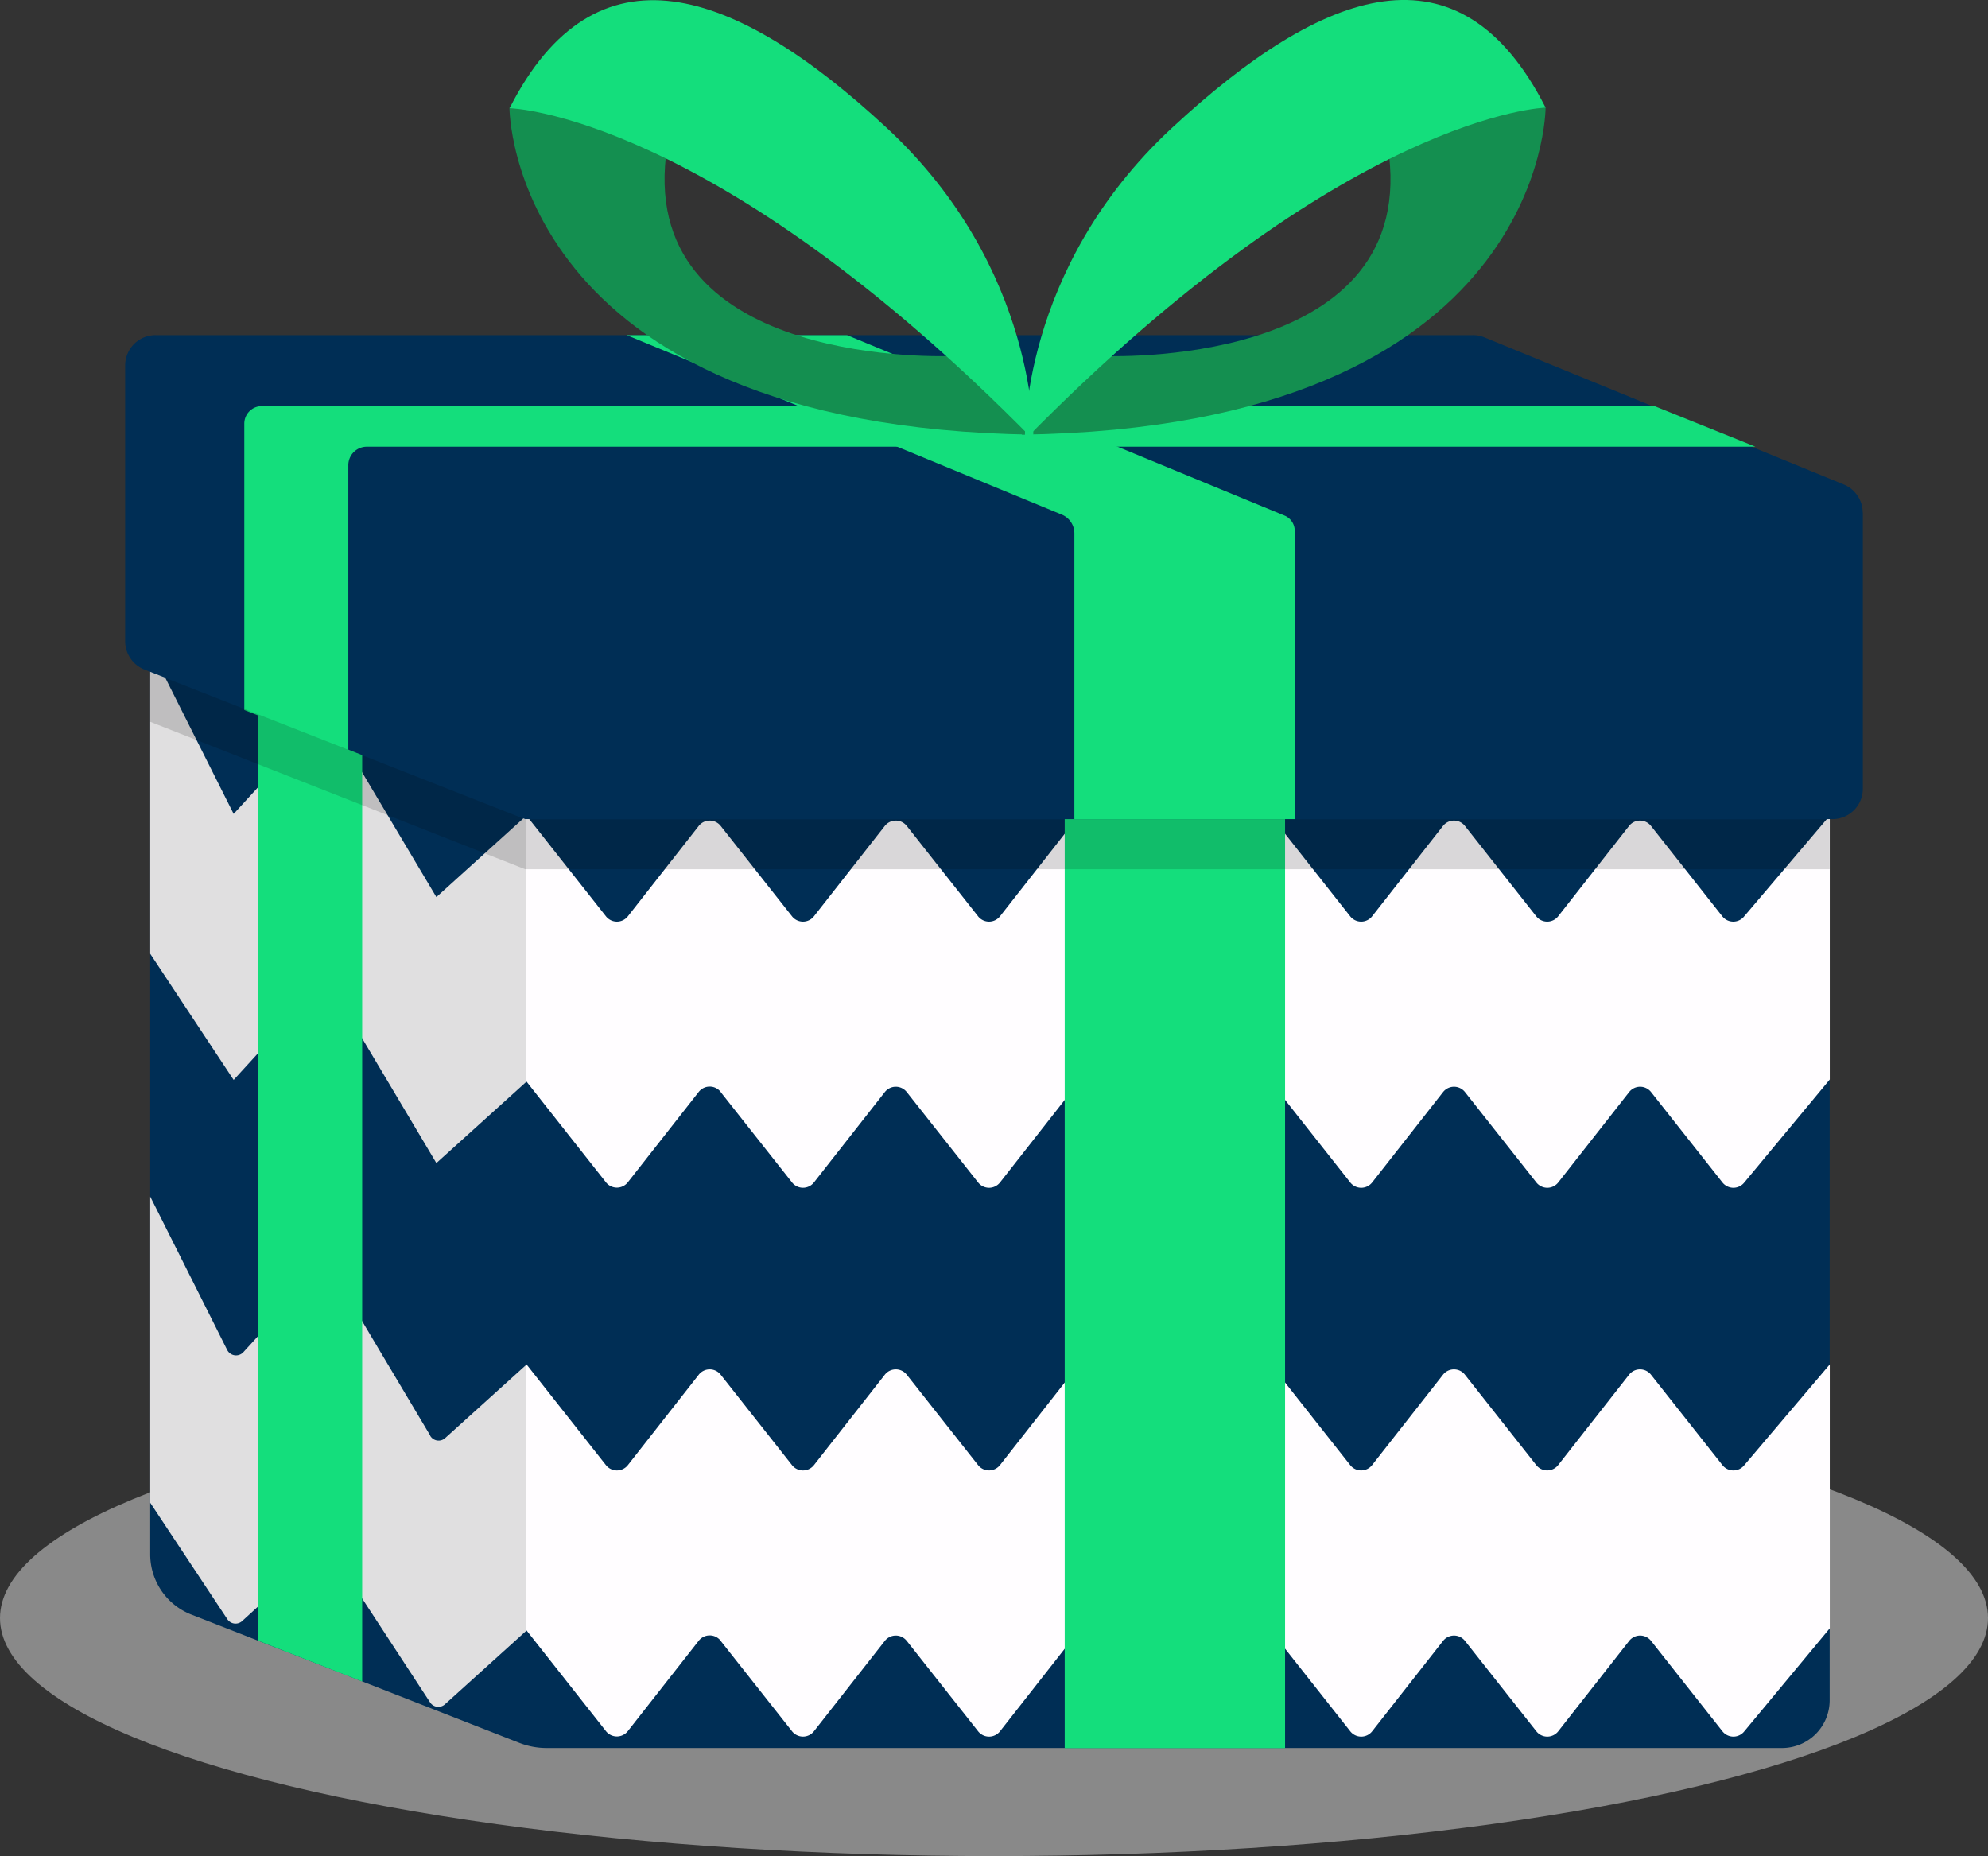
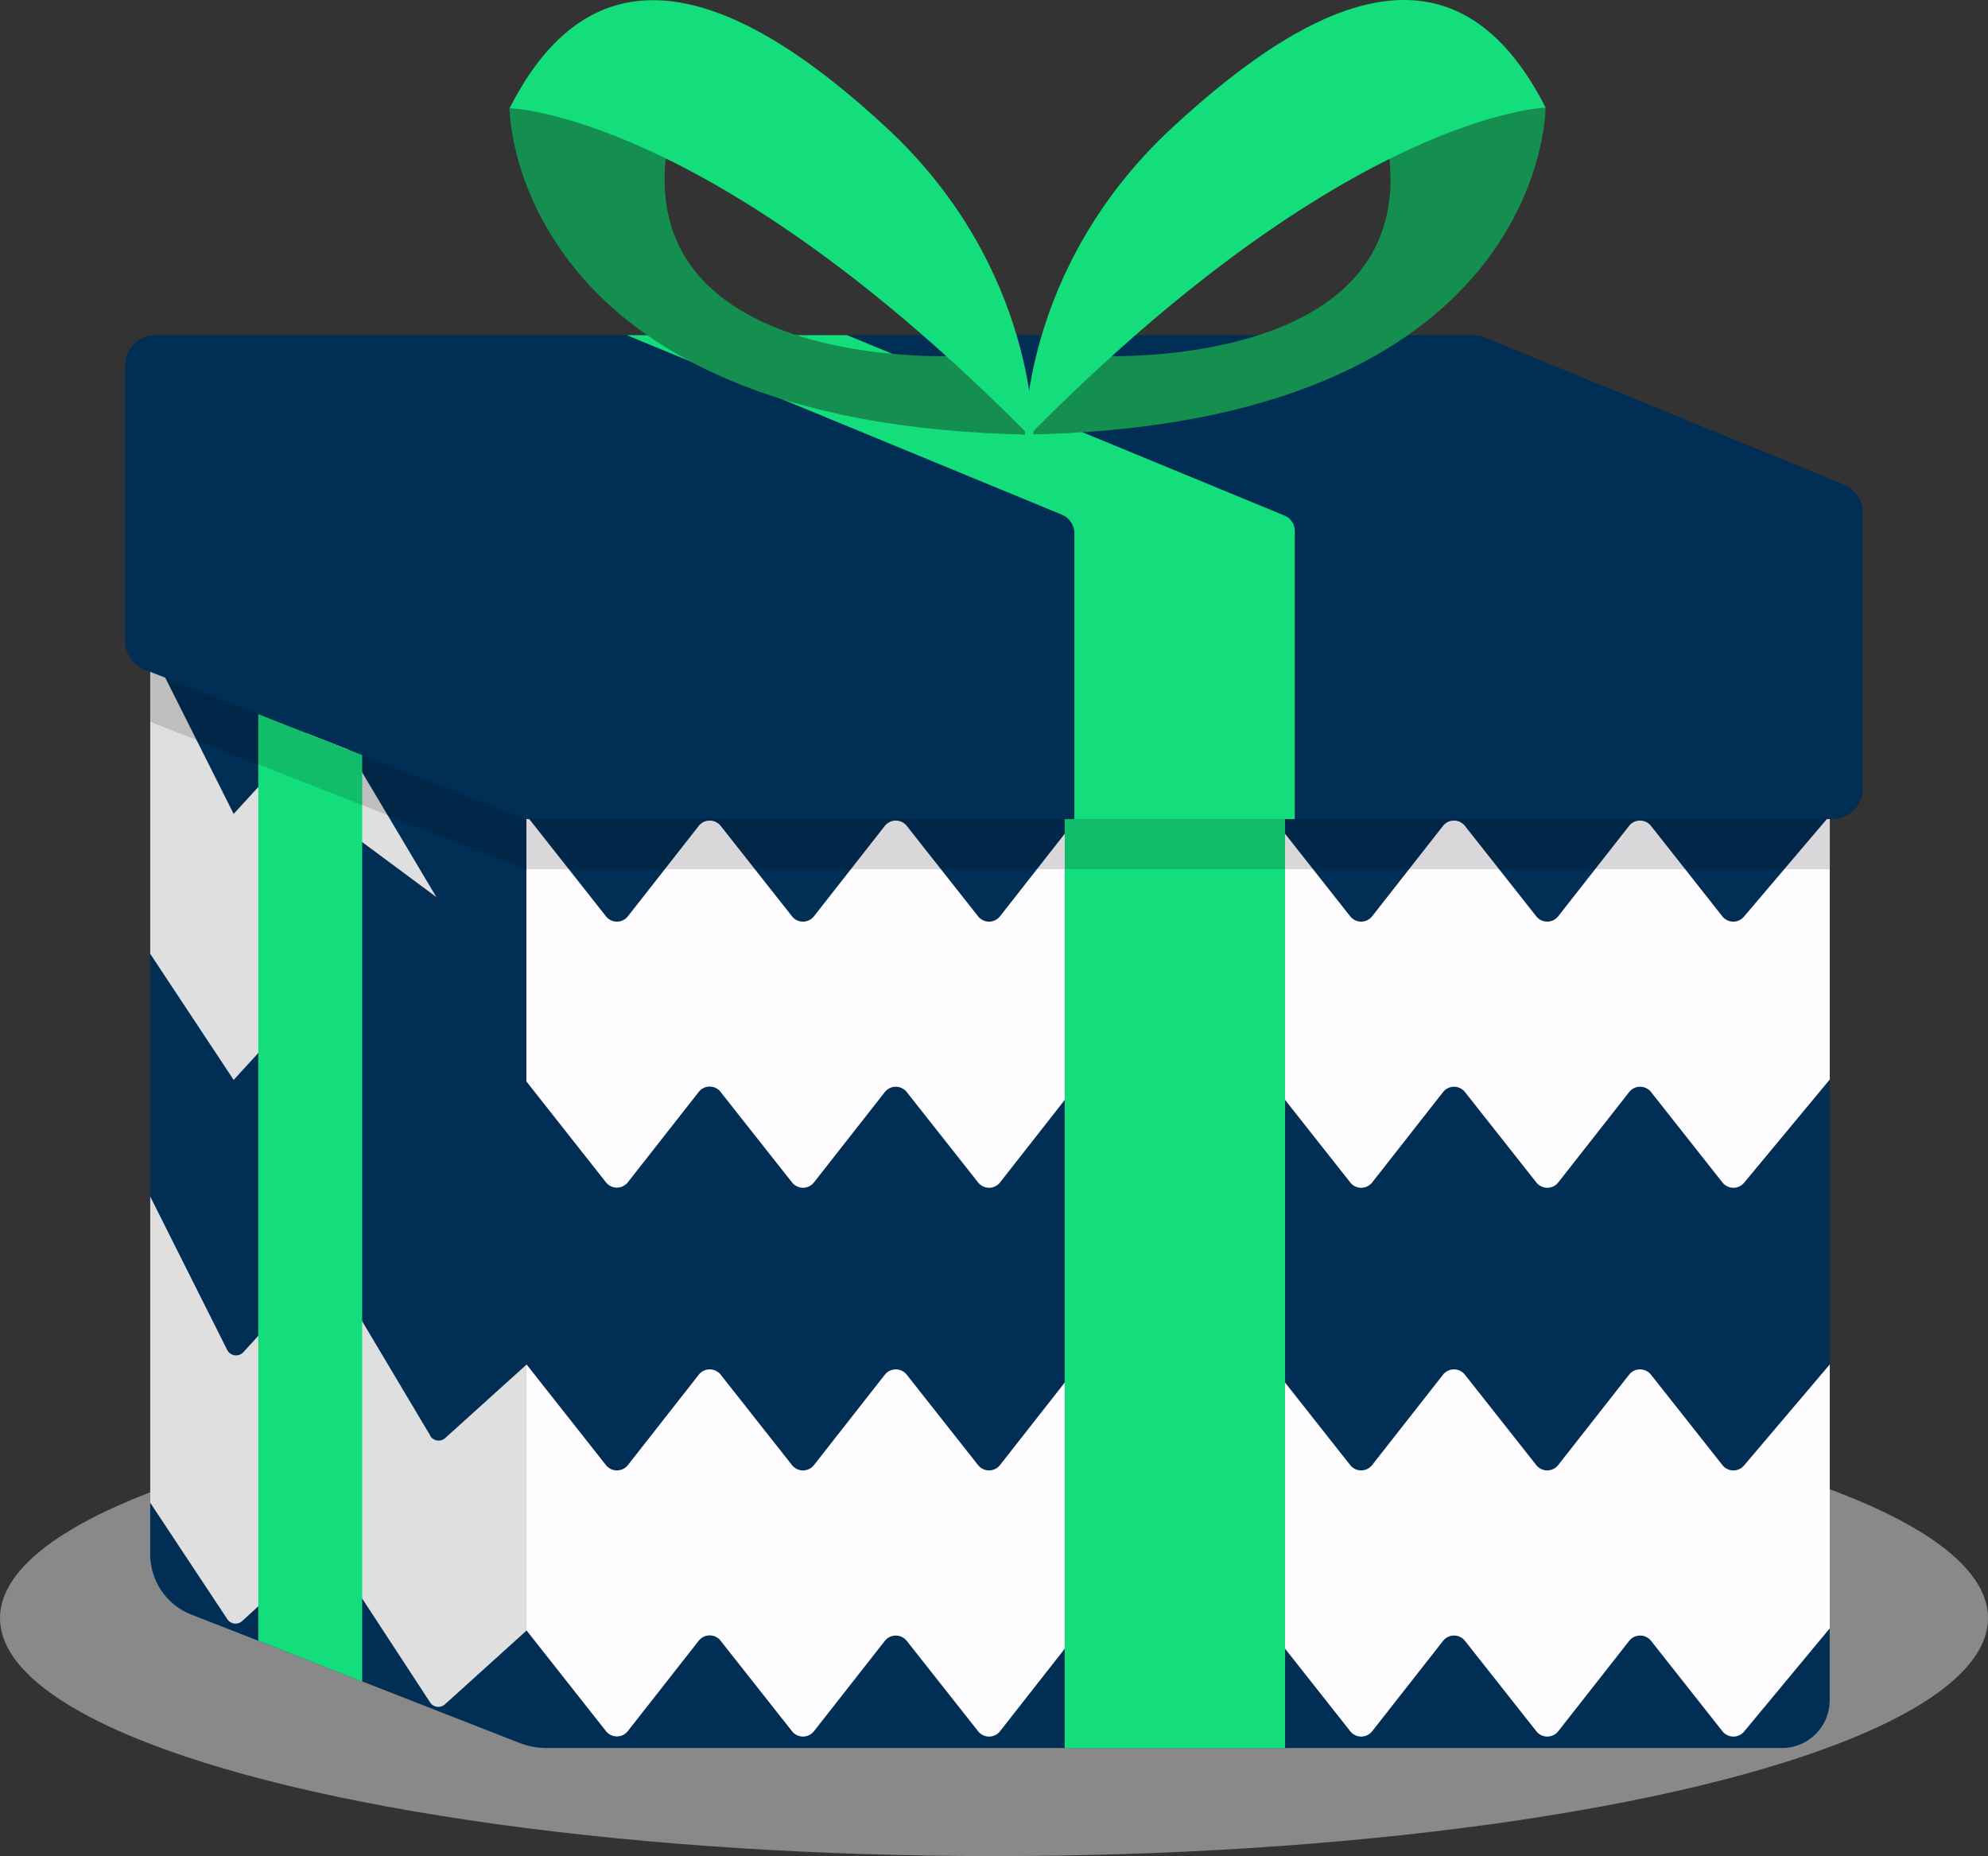
<svg xmlns="http://www.w3.org/2000/svg" width="315.114" height="294.205" viewBox="0 0 315.114 294.205">
  <rect x="0" y="0" width="315.114" height="294.205" fill="#333333" stroke="none" />
  <g transform="translate(0 0.008)">
    <g transform="translate(0 -0.008)">
      <ellipse cx="157.557" cy="37.725" rx="157.557" ry="37.725" transform="translate(0 218.755)" fill="#fff" opacity="0.42" />
      <path d="M71.356,49.992,10.73,26.27V214.318a10.261,10.261,0,0,0,6.524,9.564l51.972,20.327a11.994,11.994,0,0,0,4.416.821H269.368a7.562,7.562,0,0,0,7.567-7.567V49.992Z" transform="translate(13.081 32.043)" fill="#002e55" />
      <path d="M277.823,50.347H72L10.73,26.27h207.4Z" transform="translate(13.081 32.043)" fill="#f1404a" />
      <path d="M73.782,32.512,72.34,31.07c.488,0,.932.044,1.42.044v.044h.089q-.067.8-.067,1.331Z" transform="translate(88.191 37.895)" fill="#eed92e" />
      <path d="M73.01,32.619h1.243l-.621-.6Z" transform="translate(89.008 39.053)" fill="#d6c429" />
-       <path d="M72.99,32.765h.044l.6-.6-.288-.266H72.99v.865Z" transform="translate(88.983 38.906)" fill="#d6c429" />
-       <path d="M72.99,32.073h.355l-.355-.333Z" transform="translate(88.983 38.711)" fill="#d6c429" />
      <path d="M73.77,31.124c-.488,0-.932-.044-1.42-.044.488.466.954.954,1.442,1.442q0-.566.067-1.331H73.77v-.044Z" transform="translate(88.203 37.907)" fill="#eed92e" />
      <path d="M73.934,31.89h-.355l-.288.266.6.6h.044V31.89Z" transform="translate(89.349 38.894)" fill="#eed92e" />
      <path d="M73.765,31.74l-.355.333h.355Z" transform="translate(89.495 38.711)" fill="#eed92e" />
      <path d="M68.4,102.09,79.7,116.4a2.212,2.212,0,0,0,3.484,0L94.409,102.09a2.212,2.212,0,0,1,3.484,0l11.3,14.313a2.212,2.212,0,0,0,3.484,0L123.9,102.09a2.212,2.212,0,0,1,3.484,0l11.3,14.313a2.212,2.212,0,0,0,3.484,0l11.229-14.313a2.212,2.212,0,0,1,3.484,0l11.3,14.313a2.212,2.212,0,0,0,3.484,0l11.229-14.313a2.212,2.212,0,0,1,3.484,0l11.3,14.313a2.212,2.212,0,0,0,3.484,0l11.229-14.313a2.212,2.212,0,0,1,3.484,0l11.3,14.313a2.212,2.212,0,0,0,3.484,0l13.537-16.31V58.262L230.641,74.218a2.212,2.212,0,0,1-3.484,0L215.861,59.9a2.212,2.212,0,0,0-3.484,0L201.149,74.218a2.212,2.212,0,0,1-3.484,0L186.369,59.9a2.212,2.212,0,0,0-3.484,0L171.657,74.218a2.212,2.212,0,0,1-3.484,0L156.877,59.9a2.212,2.212,0,0,0-3.484,0L142.165,74.218a2.212,2.212,0,0,1-3.484,0L127.385,59.9a2.212,2.212,0,0,0-3.484,0L112.673,74.218a2.212,2.212,0,0,1-3.484,0L97.893,59.9a2.212,2.212,0,0,0-3.484,0L83.181,74.218a2.212,2.212,0,0,1-3.484,0L68.4,59.9a2.212,2.212,0,0,0-3.484,0L53.689,74.218a2.212,2.212,0,0,1-3.484,0L37.6,58.24V100.4l12.6,15.978a2.212,2.212,0,0,0,3.484,0l11.229-14.313a2.212,2.212,0,0,1,3.484,0Z" transform="translate(45.839 71.018)" fill="#fffdff" />
      <path d="M68.4,141.29,79.7,155.6a2.212,2.212,0,0,0,3.484,0L94.409,141.29a2.212,2.212,0,0,1,3.484,0l11.3,14.313a2.212,2.212,0,0,0,3.484,0L123.9,141.29a2.212,2.212,0,0,1,3.484,0l11.3,14.313a2.212,2.212,0,0,0,3.484,0l11.229-14.313a2.212,2.212,0,0,1,3.484,0l11.3,14.313a2.212,2.212,0,0,0,3.484,0l11.229-14.313a2.212,2.212,0,0,1,3.484,0l11.3,14.313a2.212,2.212,0,0,0,3.484,0l11.229-14.313a2.212,2.212,0,0,1,3.484,0l11.3,14.313a2.212,2.212,0,0,0,3.484,0l13.537-16.31V97.462l-13.537,15.955a2.212,2.212,0,0,1-3.484,0L215.861,99.1a2.212,2.212,0,0,0-3.484,0l-11.229,14.313a2.212,2.212,0,0,1-3.484,0L186.369,99.1a2.212,2.212,0,0,0-3.484,0l-11.229,14.313a2.212,2.212,0,0,1-3.484,0L156.877,99.1a2.212,2.212,0,0,0-3.484,0l-11.229,14.313a2.212,2.212,0,0,1-3.484,0L127.385,99.1a2.212,2.212,0,0,0-3.484,0l-11.229,14.313a2.212,2.212,0,0,1-3.484,0L97.893,99.1a2.212,2.212,0,0,0-3.484,0L83.181,113.418a2.212,2.212,0,0,1-3.484,0L68.4,99.1a2.212,2.212,0,0,0-3.484,0L53.689,113.418a2.212,2.212,0,0,1-3.484,0L37.6,97.44V139.6l12.6,15.978a2.212,2.212,0,0,0,3.484,0l11.229-14.313a2.212,2.212,0,0,1,3.484,0Z" transform="translate(45.839 118.807)" fill="#fffdff" />
      <rect width="34.929" height="147.26" transform="translate(168.764 129.835)" fill="#14de7c" />
-       <path d="M56.089,85.782l-17.42-29.27L23.956,72.6,10.73,46.26V94.77l13.226,19.994L38.669,98.675l17.42,29.27,14.269-12.893V72.867Z" transform="translate(13.081 56.413)" fill="#e0dfe0" />
+       <path d="M56.089,85.782l-17.42-29.27L23.956,72.6,10.73,46.26V94.77l13.226,19.994L38.669,98.675V72.867Z" transform="translate(13.081 56.413)" fill="#e0dfe0" />
      <path d="M55.112,123.34,39.734,97.51a1.556,1.556,0,0,0-2.485-.244L25.487,110.137a1.572,1.572,0,0,1-2.552-.355L10.73,85.46v48.532l12.227,18.463a1.561,1.561,0,0,0,2.352.288l12.005-10.985a1.561,1.561,0,0,1,2.352.288L55.09,165.637a1.564,1.564,0,0,0,2.352.311l12.915-11.673V112.112L57.487,123.74a1.544,1.544,0,0,1-2.374-.355Z" transform="translate(13.081 104.202)" fill="#e0dfe0" />
      <path d="M284.376,52.068V95.829a4.811,4.811,0,0,1-4.815,4.815H72.34l-.666-.266L12,76.945A4.838,4.838,0,0,1,8.94,72.462V28.745a4.811,4.811,0,0,1,4.815-4.815H222.574a4.665,4.665,0,0,1,1.82.355l56.965,23.323a4.837,4.837,0,0,1,3,4.46Z" transform="translate(10.899 29.19)" fill="#002e55" />
-       <path d="M241.048,29H20.224a2.775,2.775,0,0,0-2.774,2.774v45.4l16.488,6.48V38.365a2.926,2.926,0,0,1,2.929-2.929H256.981l-15.933-6.413Z" transform="translate(21.274 35.371)" fill="#14de7c" />
      <path d="M79.689,23.93H44.76l68.97,28.449a3.217,3.217,0,0,1,2,2.974v45.292h34.929V54.953a2.612,2.612,0,0,0-1.62-2.419Z" transform="translate(54.568 29.19)" fill="#14de7c" />
      <path d="M18.45,51.01V197.871l16.466,6.458V57.49L18.45,51.01" transform="translate(22.493 62.204)" fill="#14de7c" />
      <path d="M71.356,71.335h-1.2l-.666-.266L10.73,47.99v7.9l58.762,23.1.666.266H276.935V71.335Z" transform="translate(13.081 58.522)" opacity="0.15" />
      <path d="M156.019,9.564S156.13,60.2,72.98,61.4L85.94,48.931s49.22,2.175,45.27-31.778c0,0,4.815-18.463,24.81-7.589Z" transform="translate(88.971 7.496)" fill="#148f50" />
      <path d="M36.39,9.564S36.279,60.2,119.429,61.4L106.47,48.931S57.25,51.106,61.2,17.153c0,0-4.815-18.463-24.81-7.589Z" transform="translate(44.364 7.496)" fill="#148f50" />
      <path d="M155.741,17.052s-31.578.8-82.529,52.637c0,0-.865-26.984,23.279-49.4,24.166-22.413,45.625-30.047,59.25-3.24Z" transform="translate(89.249 0.008)" fill="#14de7c" />
      <path d="M36.39,17.123s32.066.71,83.039,52.549c0,0,.865-27.073-23.279-49.464C71.985-2.206,50.015-9.662,36.412,17.123Z" transform="translate(44.364 0.025)" fill="#14de7c" />
    </g>
  </g>
</svg>